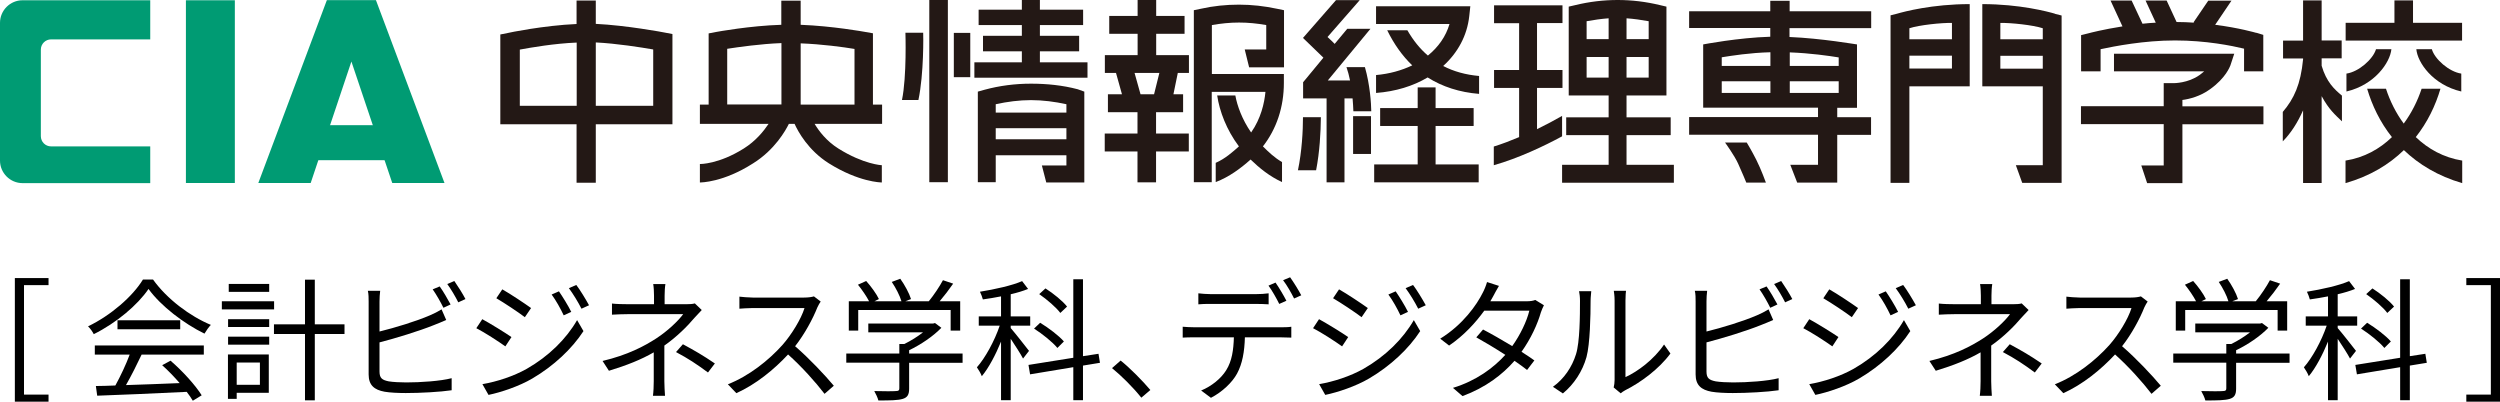
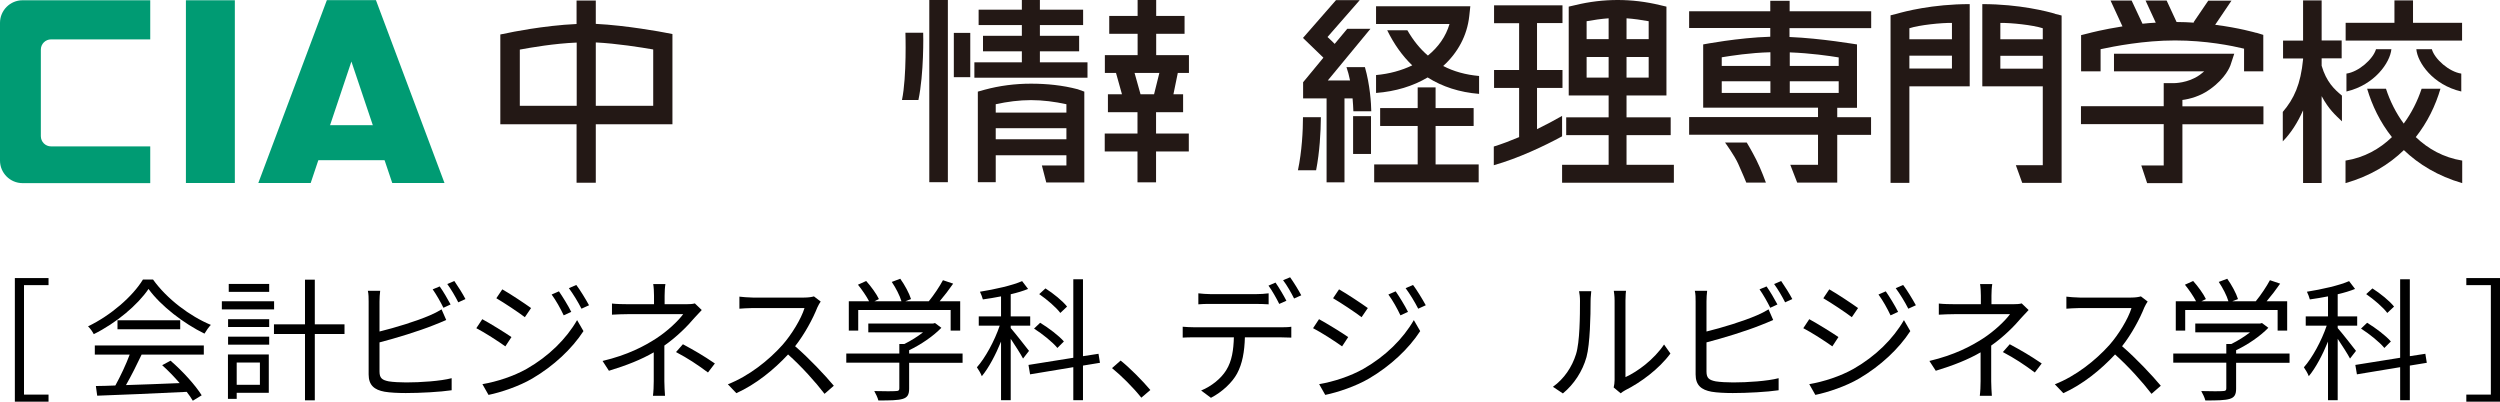
<svg xmlns="http://www.w3.org/2000/svg" id="_レイヤー_2" data-name="レイヤー_2" width="188.53" height="30.29" viewBox="0 0 188.53 30.29">
  <defs>
    <style>
      .cls-1 {
        fill: #231815;
      }

      .cls-2 {
        fill: #009b73;
      }
    </style>
  </defs>
  <g id="main_x5F_contents">
    <g>
      <g>
        <g>
          <rect class="cls-1" x="70.08" width="1.4" height="13.74" />
          <rect class="cls-1" x="71.93" y="2.48" width="1.24" height="3.34" />
          <polygon class="cls-1" points="78.42 4.7 78.42 3.87 81.38 3.87 81.38 2.7 78.42 2.7 78.42 1.89 81.68 1.89 81.68 .73 78.42 .73 78.42 0 77.06 0 77.06 .73 73.8 .73 73.8 1.89 77.06 1.89 77.06 2.7 74.13 2.7 74.13 3.87 77.06 3.87 77.06 4.7 73.48 4.7 73.48 5.86 82.01 5.86 82.01 4.7 78.42 4.7" />
          <path class="cls-1" d="M68.28,2.47s.11,3.28-.26,5.07h1.24c.42-2,.37-4.93.36-5.07h-1.33Z" />
          <path class="cls-1" d="M77.75,6.31c-1.19,0-2.37.15-3.51.46l-.5.14v6.83h1.35v-2.03h5.33v.77h-1.85l.33,1.28h2.87v-6.85l-.5-.18c-1.14-.3-2.33-.42-3.52-.42ZM75.09,7.86c.87-.19,1.77-.31,2.66-.31s1.8.12,2.67.31v.63h-5.33v-.63ZM75.09,10.5v-.83h5.33v.83h-5.33Z" />
        </g>
        <g>
          <path class="cls-1" d="M87.19,2.55h2.14v-1.35h-2.14V0h-1.4v1.2h-2.14v1.35h2.14v1.61h-2.47v1.34h.84l.45,1.61h-1.06v1.35h2.23v1.61h-2.47v1.35h2.47v2.33h1.4v-2.33h2.47v-1.35h-2.47v-1.61h2.04v-1.35h-.73l.33-1.61h.84v-1.34h-2.47v-1.61ZM87.43,5.5l-.4,1.61h-1.02l-.45-1.61h1.87Z" />
-           <path class="cls-1" d="M93.87,3.74l.33,1.34h2.63V.77l-.53-.11c-.94-.2-1.9-.31-2.87-.31s-1.94.1-2.87.31l-.53.11v12.97h1.35v-6.81h4.05c-.08.85-.34,2-1.08,3.06-.68-.98-1.05-2.01-1.19-2.79h-1.37c.18,1.19.7,2.59,1.64,3.84-.47.42-1.04.93-1.75,1.24v1.45c1.01-.38,1.89-1.04,2.63-1.7.65.63,1.43,1.27,2.37,1.7v-1.51c-.56-.32-1.03-.77-1.44-1.18,1.02-1.31,1.58-2.95,1.58-4.79v-.67h-5.43V1.89c.68-.12,1.36-.19,2.05-.19s1.38.07,2.05.19v1.84h-1.62Z" />
        </g>
        <g>
          <rect class="cls-1" x="102.04" y="8.76" width="1.35" height="2.85" />
          <polygon class="cls-1" points="108.26 9.5 111.13 9.5 111.13 8.15 108.26 8.15 108.26 6.59 106.91 6.59 106.91 8.15 104.08 8.15 104.08 9.5 106.91 9.5 106.91 12.4 103.63 12.4 103.63 13.75 111.51 13.75 111.51 12.4 108.26 12.4 108.26 9.5" />
          <path class="cls-1" d="M101.54,5.06c.11.32.2.66.27,1.01h-1.68c.77-.93,2.62-3.17,3.22-3.9h-1.75l-.95,1.14c-.17-.17-.36-.36-.54-.52.45-.52,1.73-1.98,2.43-2.78h-1.79l-2.07,2.37-.42.48,1.54,1.49-1.37,1.66-.16.19v1.22h1.77v6.33h1.35v-6.33h.61c.03.34.05.68.06.97h1.35c-.01-.59-.09-1.97-.48-3.33h-1.41Z" />
          <path class="cls-1" d="M97.88,12.84h1.37c.27-1.39.35-2.86.36-4h-1.35c0,1.01-.08,2.57-.38,4Z" />
          <path class="cls-1" d="M108.84,4.97c1.09-.99,1.8-2.28,1.96-3.76l.08-.74h-7.11v1.34h5.54c-.27.93-.84,1.74-1.63,2.38-.6-.51-1.11-1.15-1.55-1.91h-1.52c.52,1.06,1.15,1.94,1.89,2.65-.8.38-1.71.64-2.73.73v1.35c1.47-.11,2.8-.52,3.89-1.17,1.11.7,2.4,1.12,3.88,1.24v-1.35c-1.01-.09-1.91-.34-2.7-.75Z" />
        </g>
        <g>
          <path class="cls-1" d="M115.91,6.63h1.92v-1.35h-1.92V1.74h1.92V.4h-5.16v1.35h1.89v3.53h-1.89v1.35h1.89v3.71c-.64.27-1.29.52-1.91.71v1.41c1.84-.52,3.81-1.45,5.15-2.18v-1.54c-.55.32-1.2.66-1.89,1v-3.1Z" />
          <path class="cls-1" d="M122.66,12.43v-2.24h3.33v-1.34h-3.33v-1.65h3.01V.5s-.51-.12-.51-.12c-1.04-.25-2.1-.38-3.17-.38s-2.14.13-3.17.38l-.52.12v6.7h3.01v1.65h-3.2v1.34h3.2v2.24h-3.51v1.35h8.43v-1.35h-3.58ZM122.66,1.38c.56.04,1.12.12,1.67.22v1.35h-1.67v-1.57ZM122.66,4.3h1.67v1.55h-1.67v-1.55ZM121.31,5.85h-1.66c0-.34,0-.93,0-1.55h1.66v1.55ZM121.31,2.95h-1.66v-1.35c.55-.1,1.11-.18,1.66-.22v1.57Z" />
        </g>
        <path class="cls-1" d="M50.72,2.57l-.57-.11c-.13-.03-2.93-.55-5.22-.66V.04h-1.45v1.77c-2.48.11-5.09.65-5.2.68l-.55.11v6.77h5.75v4.41h1.45v-4.41h5.78V2.57ZM39.2,7.98V3.74c.87-.16,2.59-.46,4.29-.53v4.77h-4.29ZM49.26,7.98h-4.33V3.2c1.59.08,3.4.37,4.33.53v4.24Z" />
-         <path class="cls-1" d="M66.52,7.89h-.69V2.51l-.57-.1c-.11-.02-2.49-.45-4.88-.54V.05h-1.46v1.82c-2.35.07-4.8.52-4.91.54l-.57.11v5.37h-.66v1.45h5.18c-.36.54-.96,1.29-1.87,1.86-1.89,1.19-3.29,1.17-3.31,1.17v1.39c.08,0,1.76,0,4.01-1.44,1.64-1.02,2.46-2.49,2.7-2.98h.43c.26.58,1.03,2,2.59,2.98,2.25,1.41,3.91,1.44,3.99,1.44v-1.3s-1.37-.06-3.28-1.26c-.89-.56-1.46-1.31-1.79-1.86h5.09v-1.45ZM64.44,3.69v4.2h-4.06V3.27c1.6.06,3.22.28,4.06.42ZM54.84,3.68c.85-.13,2.51-.37,4.09-.43v4.63h-4.09V3.68Z" />
        <g>
          <rect class="cls-2" x="14.02" y=".02" width="3.69" height="13.78" />
          <path class="cls-2" d="M3.08,10.27c0,.42.34.77.77.77h7.48v2.77H1.7c-.94,0-1.7-.77-1.7-1.7V1.72C0,.79.76.02,1.7.02h9.63v2.95H3.85c-.42,0-.77.34-.77.77v6.53Z" />
          <g>
            <rect class="cls-2" x="23.31" y="9.44" width="6.38" height="2.64" />
            <polygon class="cls-2" points="24.65 .01 19.48 13.8 23.43 13.8 26.5 4.64 29.58 13.8 33.52 13.8 28.35 .01 24.65 .01" />
          </g>
        </g>
        <g>
          <g>
            <path class="cls-1" d="M170.16,2.48c-.08-.02-1.3-.38-3.11-.61l1.23-1.82h-1.75l-1.11,1.63.05.03c-.43-.03-.87-.05-1.33-.05l-.75-1.62h-1.59l.77,1.67c-.35.01-.68.05-1,.08l-.82-1.75h-1.59l.9,1.95c-1.46.23-2.45.49-2.52.51l-.6.15v2.73h1.47v-1.67c1.03-.22,3.27-.66,5.61-.66s4.3.4,5.21.62v1.71h1.45v-2.75l-.52-.16Z" />
            <path class="cls-1" d="M164.57,7.54c.55-.07,1.36-.28,2.08-.8,1.21-.86,1.51-1.72,1.55-1.81l.29-.88h-9.07v1.33h6.8c-.11.09-.22.19-.35.28-.87.62-1.94.61-1.94.61h-.76s0,1.74,0,1.74h-6.24v1.35h6.24v3.12h-1.69l.44,1.33h2.66v-4.44h6.11v-1.35h-6.11v-.47Z" />
          </g>
          <g>
            <path class="cls-1" d="M131.72,10.75h-1.63s.72.99.99,1.6c.29.63.61,1.42.61,1.42h1.48s-.36-1-.73-1.73c-.35-.69-.65-1.18-.72-1.3Z" />
            <path class="cls-1" d="M141.11,2.12V.85h-6.15V.06h-1.46v.79h-6.12v1.26h6.12v.66c-2.42.07-5.06.58-5.06.58v4.77h8.66v.71h-9.72v1.33h9.72v2.27h-2.09l.52,1.34h3.02v-3.6h2.55v-1.33h-2.55v-.71h1.49V3.35c-.06,0-2.67-.46-5.09-.56v-.67h6.15ZM133.51,7.01h-3.67v-.88h3.67v.88ZM133.51,4.97h-3.67v-.65c.75-.12,2.12-.34,3.67-.38v1.03ZM138.66,7.01h-3.69v-.88h3.69v.88ZM138.66,4.32v.65h-3.69v-1.02c1.58.06,2.95.26,3.69.38Z" />
          </g>
          <g>
            <path class="cls-1" d="M142.57,1.17v12.62h1.42v-7.28h4.55V.31c-2.83,0-4.95.57-5.47.72l-.51.13ZM143.99,2.13c.73-.24,2.42-.42,3.21-.4v1.23h-3.21v-.83ZM143.99,4.2h3.21v.97h-3.21v-.97Z" />
            <path class="cls-1" d="M154.96,1.03c-.52-.15-2.64-.72-5.47-.72v6.2h4.56v5.95h-2.03l.48,1.33h2.97V1.17l-.51-.13ZM154.05,5.18h-3.2v-.97h3.2v.97ZM154.05,2.96h-3.2v-1.23c.78-.02,2.47.16,3.2.4v.83Z" />
          </g>
          <g>
            <polygon class="cls-1" points="185.67 1.72 181.97 1.72 181.97 .03 180.57 .03 180.57 1.72 176.89 1.72 176.89 3.06 185.67 3.06 185.67 1.72" />
            <path class="cls-1" d="M176.95,5.55v1.35c2.13-.5,3.29-2.18,3.39-3.19h-1.16c-.22.75-1.31,1.71-2.23,1.84Z" />
            <path class="cls-1" d="M182.22,3.71c.09,1.01,1.25,2.69,3.39,3.19v-1.35c-.91-.13-2.01-1.09-2.22-1.84h-1.16Z" />
            <path class="cls-1" d="M175.08,4.95v-.55h1.51v-1.35h-1.51V.03h-1.4v3.03h-1.51v1.35h1.51v.06c-.18,1.89-.68,2.97-1.53,3.97v2.22c.61-.62,1.11-1.4,1.53-2.34v5.48h1.4v-6.55c.55,1.01,1,1.39,1.53,1.9v-1.94c-.58-.48-1.17-1.03-1.53-2.25Z" />
            <path class="cls-1" d="M182.17,10.35c.9-1.14,1.5-2.4,1.87-3.66h-1.42c-.31.93-.76,1.83-1.35,2.63-.59-.8-1.04-1.71-1.34-2.63h-1.42c.37,1.25.97,2.52,1.87,3.65-.92.89-2.09,1.55-3.5,1.77v1.7c1.85-.53,3.29-1.41,4.4-2.49,1.12,1.07,2.57,1.96,4.4,2.49v-1.7c-1.41-.23-2.57-.88-3.5-1.77Z" />
          </g>
        </g>
      </g>
      <g>
        <path d="M1.12,20.97h2.54v.53h-1.85v8.26h1.85v.53H1.12v-9.31Z" />
        <path d="M11.54,21.08c1.05,1.47,2.79,2.77,4.36,3.42-.17.18-.35.44-.48.66-1.54-.75-3.29-2.08-4.22-3.37-.81,1.2-2.43,2.57-4.13,3.41-.08-.17-.27-.44-.43-.59,1.71-.82,3.37-2.26,4.14-3.53h.76ZM7.16,26.05h8.21v.69h-4.69c-.35.74-.78,1.6-1.18,2.3,1.24-.04,2.65-.09,4.05-.15-.41-.47-.88-.96-1.32-1.35l.63-.34c.92.79,1.89,1.87,2.35,2.61l-.67.41c-.12-.2-.27-.43-.46-.67-2.45.12-5.04.23-6.75.29l-.1-.73c.43,0,.93-.02,1.47-.04.38-.69.81-1.6,1.08-2.33h-2.63v-.69ZM13.59,24.15v.68h-4.73v-.68h4.73Z" />
        <path d="M20.67,23.33h-3.94v-.61h3.94v.61ZM20.27,29.62h-2.42v.46h-.66v-3.35h3.08v2.89ZM17.2,24.07h3.1v.59h-3.1v-.59ZM17.2,25.39h3.1v.6h-3.1v-.6ZM20.3,22.01h-3.05v-.6h3.05v.6ZM17.85,27.34v1.68h1.75v-1.68h-1.75ZM25.98,25.19h-2.24v5h-.74v-5h-2.34v-.73h2.34v-3.37h.74v3.37h2.24v.73Z" />
        <path d="M28.62,28.02c0,.51.21.64.7.74.31.05.83.08,1.32.08,1.06,0,2.59-.1,3.42-.32v.91c-.87.13-2.37.21-3.46.21-.59,0-1.19-.03-1.6-.1-.77-.14-1.2-.49-1.2-1.3v-5.5c0-.24,0-.58-.06-.81h.93c-.03.23-.05.53-.05.81v2.26c1.18-.29,2.76-.77,3.8-1.22.31-.13.6-.28.88-.45l.35.8c-.28.12-.64.28-.94.39-1.12.45-2.85.98-4.09,1.3v2.2ZM33.44,23.21c-.2-.41-.54-1.01-.81-1.39l.53-.22c.25.35.61.96.82,1.36l-.54.25ZM34.26,21.19c.26.37.65.99.84,1.36l-.54.25c-.22-.44-.55-1-.83-1.38l.53-.23Z" />
        <path d="M38.57,25.42l-.46.7c-.5-.36-1.58-1.06-2.19-1.37l.45-.68c.59.32,1.76,1.04,2.2,1.35ZM39.73,27.81c1.66-.95,2.98-2.26,3.79-3.67l.48.83c-.87,1.34-2.25,2.63-3.85,3.57-1,.59-2.38,1.05-3.31,1.24l-.46-.81c1.1-.19,2.34-.59,3.35-1.16ZM40.05,23.23l-.47.69c-.48-.37-1.57-1.09-2.15-1.43l.45-.67c.59.33,1.74,1.1,2.17,1.41ZM43.08,23.52l-.57.26c-.25-.53-.58-1.12-.91-1.57l.55-.24c.25.36.7,1.08.93,1.55ZM44.42,23.02l-.57.26c-.27-.53-.62-1.1-.95-1.55l.56-.24c.27.35.71,1.07.96,1.53Z" />
        <path d="M52.92,23.38c-.18.19-.4.42-.56.6-.5.6-1.34,1.44-2.26,2.08,0,.82,0,2.02,0,2.69,0,.35.03.79.05,1.1h-.91c.04-.29.06-.75.06-1.1,0-.58,0-1.5,0-2.18-.93.54-2.03.98-3.38,1.39l-.48-.74c1.89-.45,3.14-1.11,4.05-1.7.89-.58,1.69-1.36,2.03-1.83h-4.15c-.35,0-.92.02-1.22.04v-.84c.31.04.87.05,1.21.05h1.96v-.64c0-.28-.02-.66-.06-.88h.92c-.04.22-.06.6-.06.88v.64h1.65c.23,0,.46-.01.63-.06l.52.5ZM51.5,25.96c.94.51,1.48.82,2.41,1.45l-.52.68c-.87-.64-1.47-1.04-2.41-1.54l.52-.59Z" />
        <path d="M61.89,22.74c-.06.08-.19.3-.25.44-.34.86-.97,2.03-1.68,2.93,1.05.9,2.27,2.2,2.92,2.98l-.7.61c-.67-.88-1.73-2.06-2.75-2.97-1.07,1.15-2.42,2.25-3.9,2.92l-.64-.67c1.61-.63,3.09-1.82,4.12-2.97.68-.77,1.41-1.96,1.66-2.78h-3.9c-.35,0-.9.04-1.01.05v-.91c.14.02.71.07,1.01.07h3.86c.33,0,.59-.04.75-.09l.51.39Z" />
        <path d="M72.59,27.36h-4.03v1.95c0,.44-.12.66-.48.77-.36.11-.93.12-1.84.12-.05-.21-.2-.52-.31-.71.76.02,1.44.02,1.63,0,.21,0,.26-.06.26-.21v-1.93h-4v-.69h4v-.72h.38c.49-.24,1-.56,1.41-.88h-4.13v-.66h4.88l.15-.04.48.36c-.62.64-1.55,1.27-2.43,1.69v.25h4.03v.69ZM64.72,24.93h-.71v-2.21h1.53c-.19-.37-.54-.88-.84-1.25l.62-.28c.37.41.78.98.96,1.36l-.34.17h2.04c-.12-.42-.43-1.02-.73-1.46l.64-.24c.34.47.68,1.11.81,1.53l-.43.17h1.77c.38-.46.82-1.12,1.07-1.59l.77.26c-.31.45-.68.93-1.02,1.33h1.55v2.21h-.72v-1.55h-6.97v1.55Z" />
        <path d="M77.15,27.04c-.17-.33-.59-.98-.93-1.49v4.63h-.73v-4.42c-.41,1-.93,1.99-1.45,2.61-.07-.2-.25-.5-.37-.67.63-.71,1.33-1.99,1.72-3.14h-1.58v-.7h1.68v-1.51c-.46.09-.93.17-1.37.23-.04-.16-.14-.42-.22-.58,1.12-.18,2.43-.47,3.18-.8l.45.59c-.37.15-.83.29-1.31.4v1.67h1.47v.7h-1.47v.18c.31.35,1.17,1.45,1.38,1.72l-.45.58ZM81.67,27.57v2.61h-.73v-2.49l-3.26.54-.12-.71,3.38-.54v-5.92h.73v5.8l1.17-.18.11.68-1.28.21ZM79.74,26.24c-.36-.44-1.13-1.06-1.76-1.46l.46-.44c.64.39,1.42.98,1.79,1.41l-.49.49ZM79.96,23.6c-.31-.42-1-1.01-1.59-1.42l.47-.43c.6.38,1.3.95,1.63,1.37l-.51.48Z" />
        <path d="M86.07,29.99c-.64-.8-1.5-1.65-2.21-2.23l.65-.57c.72.58,1.62,1.49,2.24,2.22l-.68.58Z" />
        <path d="M96.6,24.68c.21,0,.54,0,.78-.04v.82c-.22-.01-.54-.02-.78-.02h-2.72c-.03,1.08-.19,1.99-.59,2.73-.36.67-1.12,1.39-1.97,1.83l-.74-.55c.78-.32,1.5-.9,1.89-1.53.44-.7.55-1.54.58-2.48h-2.99c-.31,0-.6,0-.87.02v-.82c.27.02.56.04.87.04h6.54ZM91.29,22.92c-.33,0-.66,0-.92.03v-.83c.29.03.59.06.91.06h3.46c.28,0,.64-.02.93-.06v.83c-.29-.02-.64-.03-.93-.03h-3.45ZM96.47,22.92c-.2-.41-.54-1.01-.81-1.38l.53-.23c.25.36.61.96.82,1.37l-.54.24ZM97.29,20.91c.26.36.65.99.84,1.36l-.54.24c-.22-.44-.54-1-.83-1.38l.53-.22Z" />
        <path d="M101.67,25.42l-.46.7c-.5-.36-1.58-1.06-2.19-1.37l.45-.68c.59.32,1.76,1.04,2.2,1.35ZM102.83,27.81c1.66-.95,2.98-2.26,3.79-3.67l.48.83c-.87,1.34-2.25,2.63-3.85,3.57-1,.59-2.38,1.05-3.31,1.24l-.46-.81c1.1-.19,2.34-.59,3.35-1.16ZM103.15,23.23l-.47.69c-.48-.37-1.57-1.09-2.15-1.43l.45-.67c.59.33,1.74,1.1,2.17,1.41ZM106.18,23.52l-.57.26c-.25-.53-.58-1.12-.91-1.57l.55-.24c.25.36.7,1.08.93,1.55ZM107.52,23.02l-.57.26c-.27-.53-.62-1.1-.95-1.55l.56-.24c.27.35.71,1.07.96,1.53Z" />
-         <path d="M116.43,23.02c-.08.14-.17.38-.23.54-.25.88-.76,1.99-1.46,2.97.38.24.72.47.97.65l-.55.72c-.24-.19-.57-.43-.95-.69-.9,1.03-2.16,2.01-3.92,2.66l-.72-.62c1.74-.53,3.04-1.49,3.95-2.49-.79-.51-1.63-1.01-2.19-1.32l.51-.59c.58.3,1.42.78,2.2,1.25.61-.85,1.1-1.88,1.29-2.67h-3.4c-.64.89-1.53,1.87-2.65,2.63l-.67-.52c1.72-1.06,2.76-2.56,3.21-3.47.1-.18.25-.54.32-.8l.9.29c-.16.26-.34.6-.44.79-.06.12-.13.24-.21.37h2.73c.27,0,.49-.03.66-.1l.65.4Z" />
        <path d="M117.11,29.17c.84-.6,1.44-1.49,1.74-2.46.29-.92.3-2.91.3-4.02,0-.3-.03-.52-.07-.73h.92c0,.12-.05.42-.05.72,0,1.11-.04,3.25-.31,4.25-.3,1.07-.94,2.05-1.78,2.74l-.75-.5ZM121.69,29.22c.04-.16.07-.36.07-.56v-5.99c0-.38-.05-.66-.06-.74h.92c-.01.08-.04.36-.04.74v5.77c.92-.42,2.15-1.33,2.91-2.46l.48.68c-.86,1.17-2.25,2.19-3.41,2.77-.15.08-.24.15-.34.23l-.53-.44Z" />
        <path d="M128.69,28.02c0,.51.21.64.7.74.31.05.83.08,1.32.08,1.06,0,2.59-.1,3.42-.32v.91c-.87.13-2.37.21-3.46.21-.59,0-1.19-.03-1.6-.1-.77-.14-1.2-.49-1.2-1.3v-5.5c0-.24,0-.58-.06-.81h.93c-.03.23-.05.53-.05.81v2.26c1.18-.29,2.76-.77,3.8-1.22.31-.13.6-.28.88-.45l.35.8c-.28.12-.64.28-.94.39-1.12.45-2.85.98-4.09,1.3v2.2ZM133.5,23.21c-.2-.41-.54-1.01-.81-1.39l.53-.22c.25.35.61.96.82,1.36l-.54.25ZM134.32,21.19c.26.37.65.99.84,1.36l-.54.25c-.22-.44-.55-1-.83-1.38l.53-.23Z" />
        <path d="M138.64,25.42l-.46.7c-.5-.36-1.58-1.06-2.19-1.37l.45-.68c.59.32,1.76,1.04,2.2,1.35ZM139.79,27.81c1.66-.95,2.98-2.26,3.79-3.67l.48.83c-.87,1.34-2.25,2.63-3.85,3.57-1,.59-2.38,1.05-3.31,1.24l-.46-.81c1.1-.19,2.34-.59,3.35-1.16ZM140.12,23.23l-.47.69c-.48-.37-1.57-1.09-2.15-1.43l.45-.67c.59.33,1.74,1.1,2.17,1.41ZM143.14,23.52l-.57.26c-.25-.53-.58-1.12-.91-1.57l.55-.24c.25.36.7,1.08.93,1.55ZM144.48,23.02l-.57.26c-.27-.53-.62-1.1-.95-1.55l.56-.24c.27.35.71,1.07.96,1.53Z" />
        <path d="M152.98,23.38c-.18.19-.4.42-.56.6-.5.6-1.34,1.44-2.26,2.08,0,.82,0,2.02,0,2.69,0,.35.03.79.05,1.1h-.91c.04-.29.06-.75.06-1.1,0-.58,0-1.5,0-2.18-.93.54-2.03.98-3.38,1.39l-.48-.74c1.89-.45,3.14-1.11,4.05-1.7.89-.58,1.69-1.36,2.03-1.83h-4.15c-.35,0-.92.02-1.22.04v-.84c.31.04.87.05,1.21.05h1.96v-.64c0-.28-.02-.66-.06-.88h.92c-.04.22-.06.6-.06.88v.64h1.65c.23,0,.46-.01.63-.06l.52.5ZM151.56,25.96c.94.51,1.48.82,2.41,1.45l-.52.68c-.87-.64-1.47-1.04-2.41-1.54l.52-.59Z" />
        <path d="M161.96,22.74c-.06.08-.19.3-.25.44-.34.86-.97,2.03-1.68,2.93,1.05.9,2.27,2.2,2.92,2.98l-.7.61c-.67-.88-1.73-2.06-2.75-2.97-1.07,1.15-2.42,2.25-3.9,2.92l-.64-.67c1.61-.63,3.09-1.82,4.12-2.97.68-.77,1.41-1.96,1.66-2.78h-3.9c-.35,0-.9.04-1.01.05v-.91c.14.02.71.07,1.01.07h3.86c.33,0,.59-.04.75-.09l.51.39Z" />
        <path d="M172.66,27.36h-4.03v1.95c0,.44-.12.66-.48.77-.36.11-.93.12-1.84.12-.05-.21-.2-.52-.31-.71.76.02,1.44.02,1.63,0,.21,0,.26-.06.26-.21v-1.93h-4v-.69h4v-.72h.38c.49-.24,1-.56,1.41-.88h-4.13v-.66h4.88l.15-.04.48.36c-.62.64-1.55,1.27-2.43,1.69v.25h4.03v.69ZM164.79,24.93h-.71v-2.21h1.53c-.19-.37-.54-.88-.84-1.25l.62-.28c.37.41.78.98.96,1.36l-.34.17h2.04c-.12-.42-.43-1.02-.73-1.46l.64-.24c.34.47.68,1.11.81,1.53l-.43.17h1.77c.38-.46.82-1.12,1.07-1.59l.77.26c-.31.45-.68.93-1.02,1.33h1.55v2.21h-.72v-1.55h-6.97v1.55Z" />
        <path d="M177.22,27.04c-.17-.33-.59-.98-.93-1.49v4.63h-.73v-4.42c-.41,1-.93,1.99-1.45,2.61-.07-.2-.25-.5-.37-.67.63-.71,1.33-1.99,1.72-3.14h-1.58v-.7h1.68v-1.51c-.46.09-.93.17-1.37.23-.04-.16-.14-.42-.22-.58,1.12-.18,2.43-.47,3.18-.8l.45.59c-.37.15-.83.29-1.31.4v1.67h1.47v.7h-1.47v.18c.31.35,1.17,1.45,1.38,1.72l-.45.58ZM181.73,27.57v2.61h-.73v-2.49l-3.26.54-.12-.71,3.38-.54v-5.92h.73v5.8l1.17-.18.11.68-1.28.21ZM179.81,26.24c-.36-.44-1.13-1.06-1.76-1.46l.46-.44c.64.39,1.42.98,1.79,1.41l-.49.49ZM180.03,23.6c-.31-.42-1-1.01-1.59-1.42l.47-.43c.6.38,1.3.95,1.63,1.37l-.51.48Z" />
        <path d="M188.53,30.29h-2.54v-.53h1.85v-8.26h-1.85v-.53h2.54v9.31Z" />
      </g>
    </g>
  </g>
</svg>